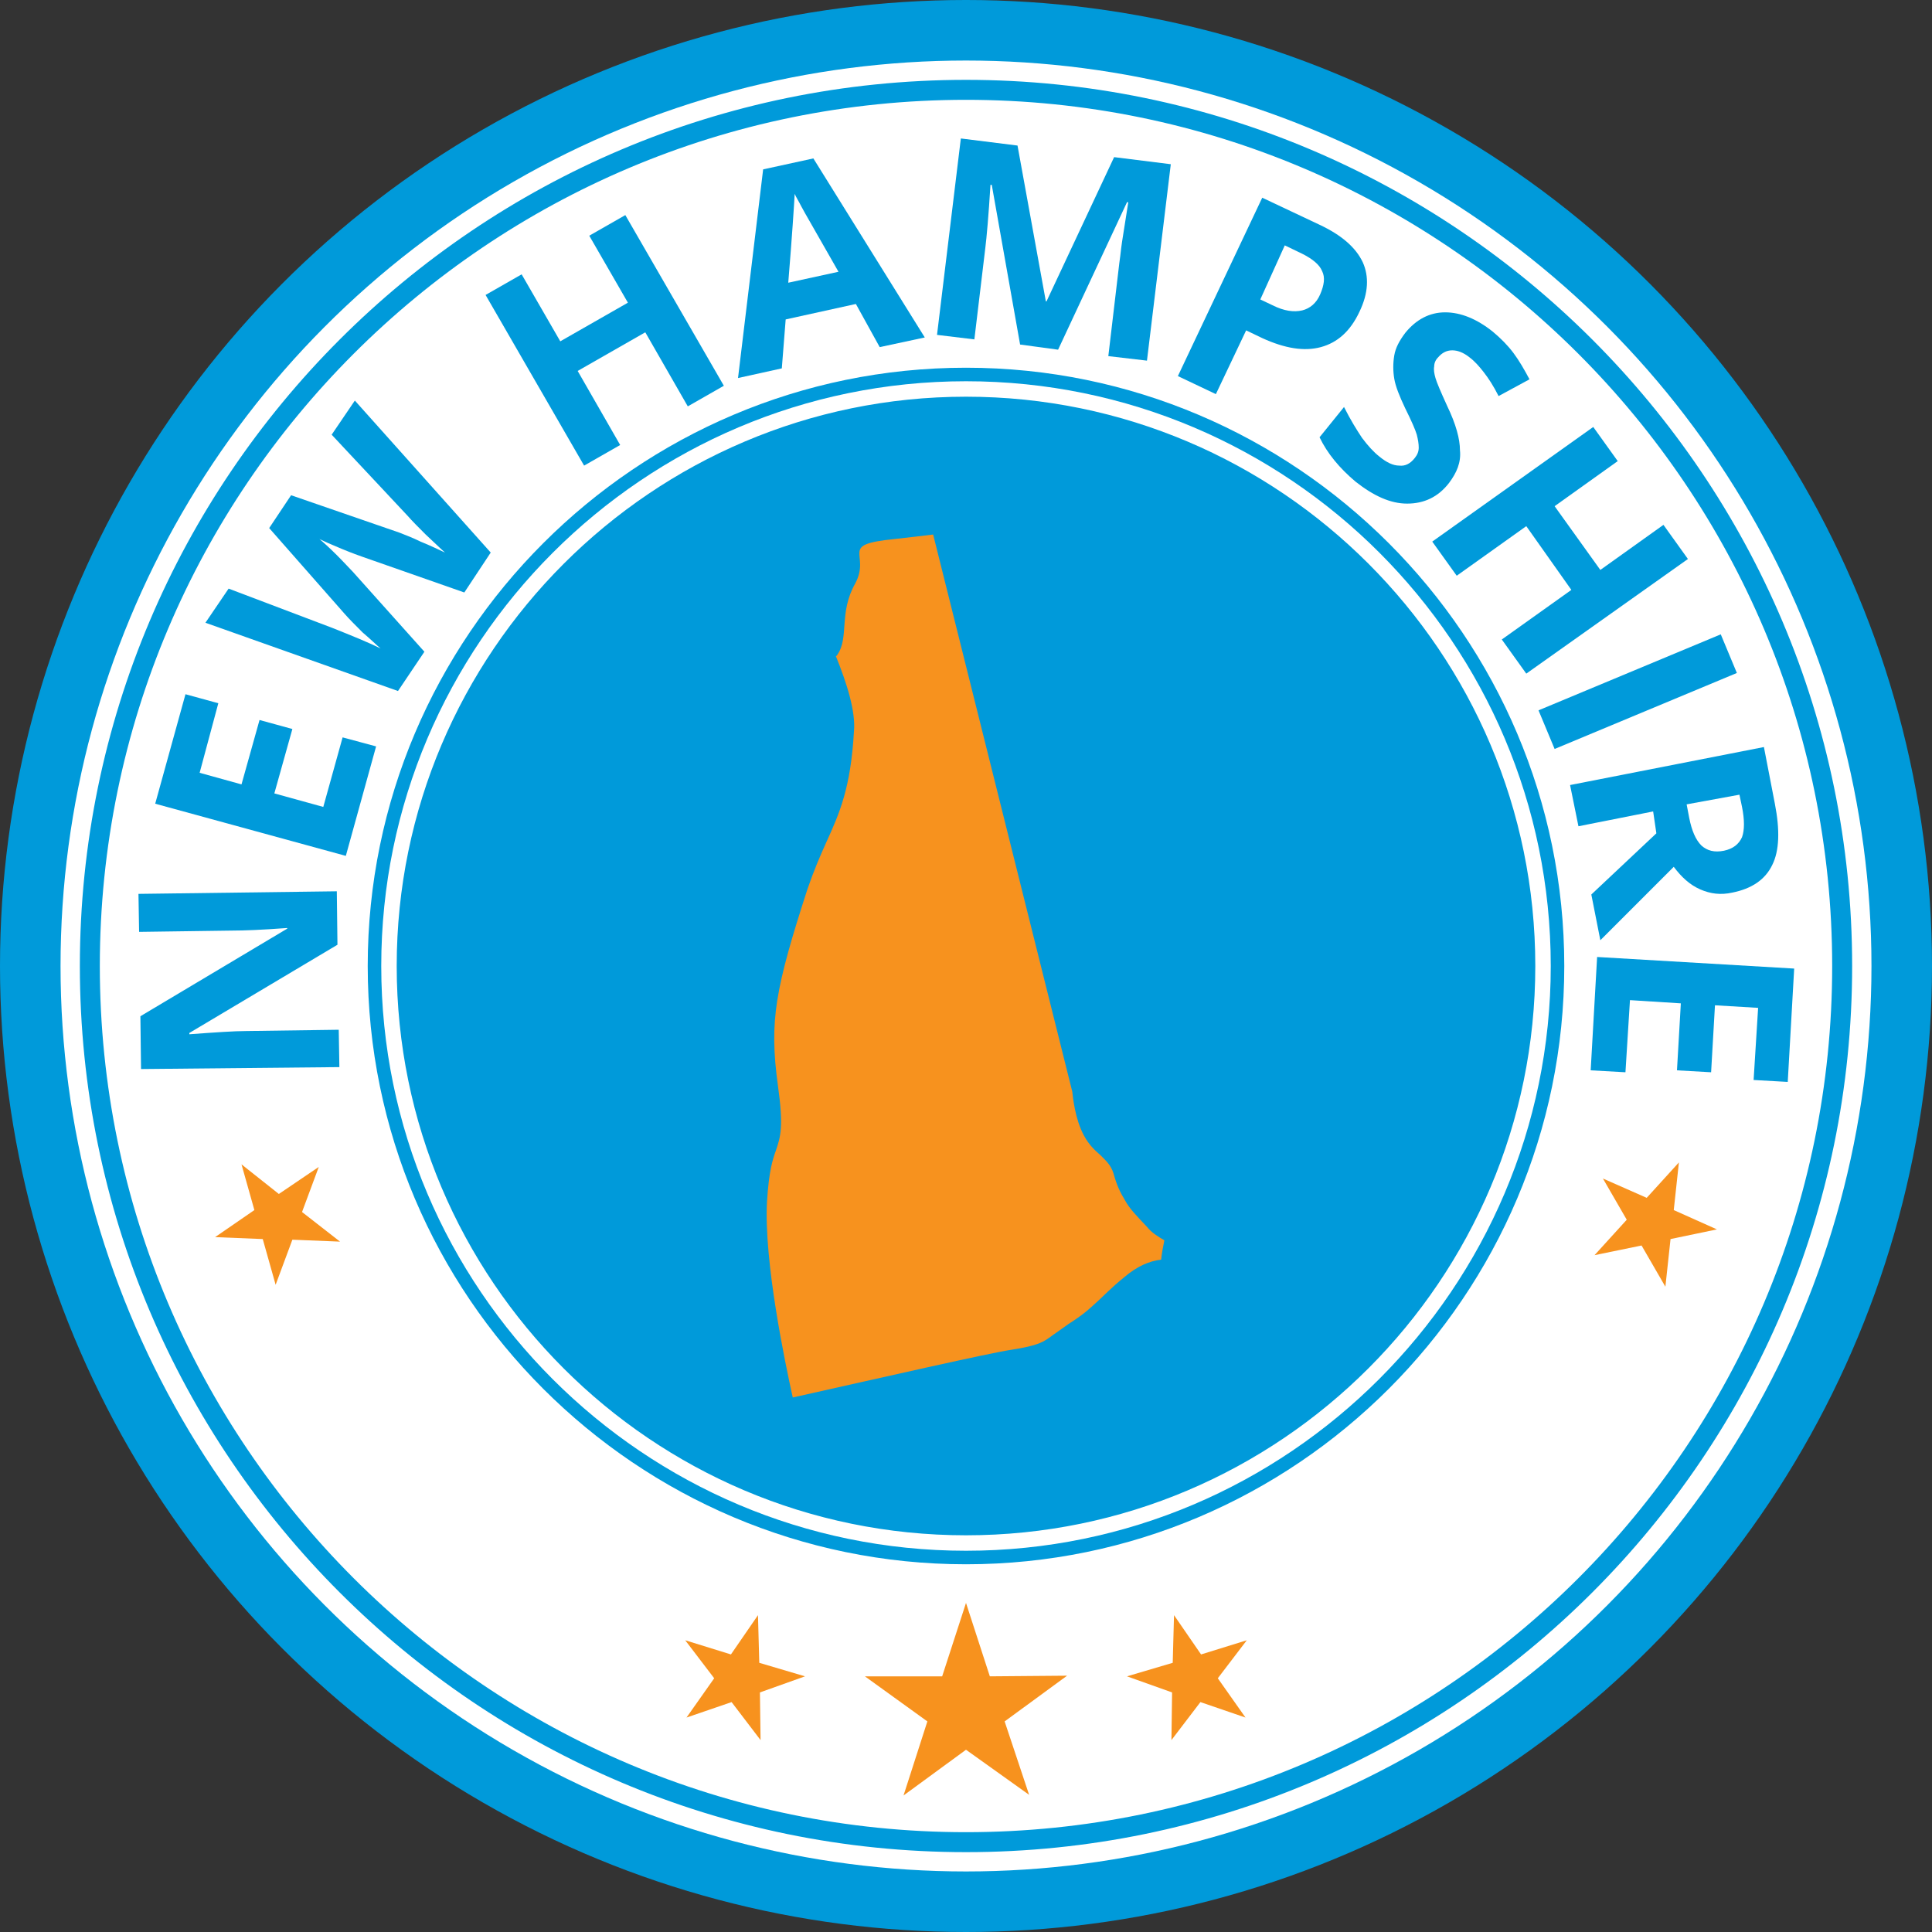
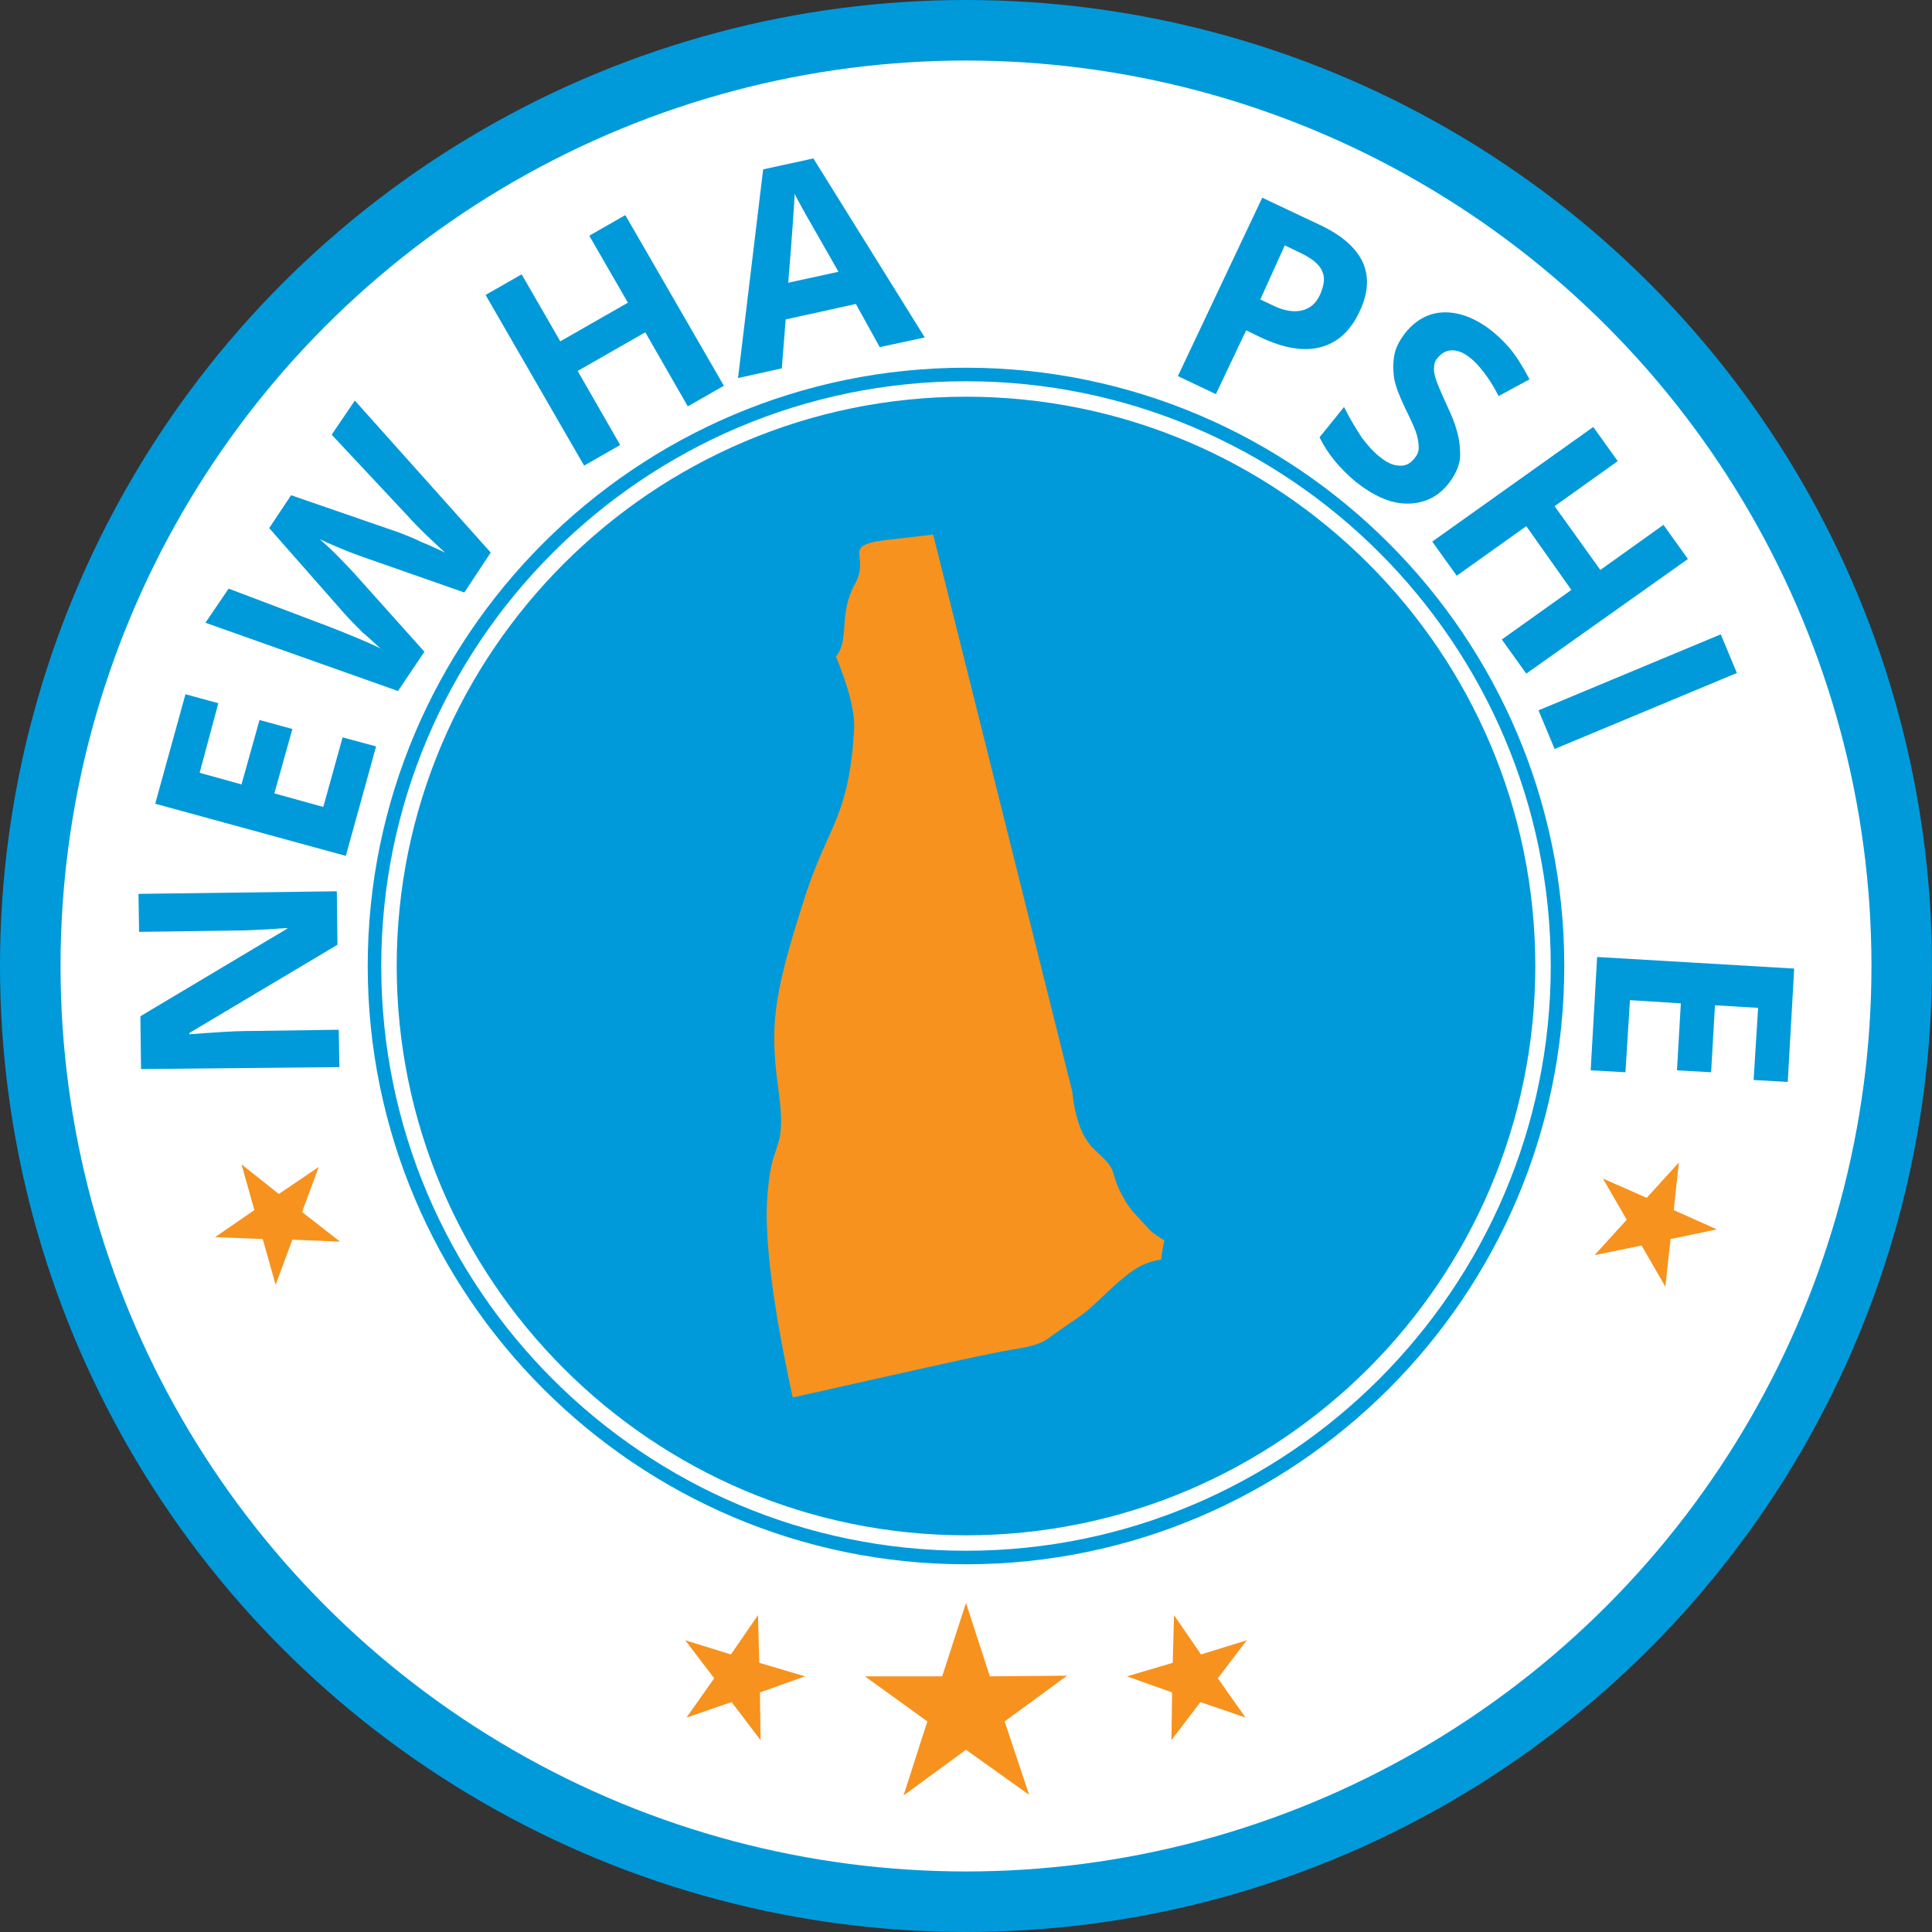
<svg xmlns="http://www.w3.org/2000/svg" version="1.1" id="Layer_1" x="0px" y="0px" viewBox="0 0 300 300" style="enable-background:new 0 0 300 300;" xml:space="preserve">
  <rect x="0" y="0" width="300" height="300" fill="#333333" stroke="none" />
  <style type="text/css">
	.st0{fill:#009ADA;}
	.st1{fill:#FFFFFF;}
	.st2{fill:#F7921E;}
	.st3{fill-rule:evenodd;clip-rule:evenodd;fill:#F7921E;}
</style>
  <g>
    <g>
      <circle class="st0" cx="150" cy="150" r="150" />
    </g>
  </g>
  <g>
    <g>
      <circle class="st1" cx="150" cy="150" r="140.6" />
    </g>
  </g>
  <g>
    <g>
-       <path class="st0" d="M150,287.6c-75.9,0-137.6-61.7-137.6-137.6C12.4,74.1,74.1,12.4,150,12.4S287.6,74.1,287.6,150    C287.6,225.9,225.9,287.6,150,287.6z M150,15.5C75.8,15.5,15.5,75.8,15.5,150c0,74.2,60.3,134.5,134.5,134.5    S284.5,224.2,284.5,150C284.5,75.8,224.2,15.5,150,15.5z" />
-     </g>
+       </g>
  </g>
  <g>
    <g>
      <circle class="st0" cx="150" cy="150" r="87.8" />
    </g>
    <g>
      <path class="st0" d="M150,238.4c-48.8,0-88.4-39.7-88.4-88.4s39.7-88.4,88.4-88.4c48.8,0,88.4,39.7,88.4,88.4    S198.8,238.4,150,238.4z M150,62.9c-48,0-87.1,39.1-87.1,87.1s39.1,87.1,87.1,87.1s87.1-39.1,87.1-87.1S198,62.9,150,62.9z" />
    </g>
  </g>
  <g>
    <path class="st0" d="M52.3,138.4l0.1,8.3l-23,13.7v0.2c4.1-0.3,7-0.5,8.8-0.5l14.4-0.2l0.1,5.8L21.9,166l-0.1-8.2l22.8-13.6l0-0.1   c-4,0.3-6.8,0.4-8.5,0.4l-14.5,0.2l-0.1-5.9L52.3,138.4z" />
    <path class="st0" d="M58.4,115.9l-4.7,17l-29.6-8.1l4.7-17l5.1,1.4L31,120l6.5,1.8l2.8-10l5.1,1.4l-2.8,10l7.6,2.1l3-10.8   L58.4,115.9z" />
    <path class="st0" d="M76.2,85.8l-4.1,6.2l-15.7-5.5c-0.6-0.2-1.7-0.6-3.4-1.3c-1.7-0.7-2.8-1.2-3.4-1.5c0.6,0.5,1.5,1.3,2.7,2.5   c1.2,1.2,2,2.1,2.5,2.6l11.1,12.4l-4.1,6.1L31.9,96.7l3.6-5.3l16.1,6.1c3,1.2,5.5,2.2,7.5,3.2c-0.6-0.5-1.5-1.4-2.8-2.5   c-1.2-1.2-2.1-2.1-2.8-2.9L41.8,82l3.4-5.1L62,82.7c0.7,0.3,1.9,0.7,3.3,1.4c1.5,0.6,2.7,1.2,3.8,1.7c-0.8-0.7-1.8-1.7-3-2.8   c-1.2-1.2-2.1-2.1-2.8-2.9L51.5,67.5l3.6-5.3L76.2,85.8z" />
    <path class="st0" d="M112.4,59.9l-5.6,3.2l-6.6-11.5l-10.5,6l6.6,11.5l-5.6,3.2L75.4,45.8l5.6-3.2L87,53l10.5-6l-6-10.4l5.6-3.2   L112.4,59.9z" />
    <path class="st0" d="M136.6,53.9l-3.7-6.7l-10.9,2.4l-0.6,7.6l-6.8,1.5l3.9-32.4l7.8-1.7l17.3,27.8L136.6,53.9z M130.2,42.2   c-3.4-6-5.4-9.4-5.8-10.2c-0.4-0.8-0.8-1.4-1-1.9c-0.1,1.8-0.4,6.5-1,13.8L130.2,42.2z" />
-     <path class="st0" d="M158.4,53.5L154,28.7l-0.2,0c-0.3,4.9-0.6,8.2-0.8,9.8l-1.7,14.2l-5.8-0.7l3.7-30.5l8.8,1.1l4.4,24.2l0.1,0   L173,24.4l8.8,1.1l-3.7,30.5l-6-0.7l1.7-14.4c0.1-0.7,0.2-1.5,0.3-2.4c0.1-0.9,0.5-3.2,1.1-7.1l-0.2,0l-10.7,22.9L158.4,53.5z" />
    <path class="st0" d="M211.1,48.4c-1.4,3-3.4,4.8-6,5.5c-2.6,0.7-5.6,0.2-9.1-1.4l-2.5-1.2l-4.7,9.9l-5.9-2.8L196,30.7l8.9,4.2   c3.4,1.6,5.6,3.5,6.7,5.8C212.6,42.9,212.5,45.5,211.1,48.4z M195.7,46.5l1.9,0.9c1.8,0.9,3.3,1.1,4.6,0.8c1.2-0.3,2.2-1.1,2.8-2.5   c0.6-1.4,0.8-2.6,0.3-3.6c-0.4-1-1.5-1.9-3.1-2.7l-2.7-1.3L195.7,46.5z" />
    <path class="st0" d="M225,75c-1.7,2.2-3.9,3.2-6.5,3.2c-2.6,0-5.2-1.2-8-3.4c-2.5-2.1-4.4-4.4-5.6-6.9l3.8-4.7c1,2,2,3.6,2.8,4.8   c0.9,1.2,1.8,2.2,2.7,2.9c1.1,0.9,2.1,1.4,3.1,1.4c0.9,0.1,1.7-0.3,2.4-1.2c0.4-0.5,0.6-1,0.6-1.6c0-0.6-0.1-1.2-0.3-2   c-0.2-0.7-0.8-2.1-1.8-4.1c-0.9-1.9-1.5-3.4-1.7-4.6c-0.2-1.2-0.2-2.4,0-3.6c0.2-1.2,0.8-2.3,1.7-3.5c1.7-2.1,3.8-3.2,6.2-3.2   c2.4,0,4.9,1,7.4,3c1.2,1,2.3,2.1,3.2,3.3c0.9,1.2,1.7,2.6,2.5,4.1l-4.8,2.6c-0.8-1.6-1.6-2.8-2.3-3.7c-0.7-0.9-1.4-1.7-2.2-2.3   c-1-0.8-1.9-1.1-2.7-1.1c-0.9,0-1.6,0.4-2.2,1.1c-0.4,0.4-0.6,0.9-0.6,1.4c-0.1,0.5,0,1.1,0.2,1.8c0.2,0.7,0.8,2.1,1.8,4.3   c1.4,2.9,2,5.2,2,6.9C226.9,71.8,226.2,73.4,225,75z" />
    <path class="st0" d="M237,104.6l-3.8-5.3l10.8-7.7l-7-9.9l-10.8,7.7l-3.8-5.3l25-17.8l3.8,5.3l-9.8,7l7.1,9.9l9.8-7l3.8,5.3   L237,104.6z" />
    <path class="st0" d="M238.9,110.3l28.3-11.8l2.5,6l-28.3,11.8L238.9,110.3z" />
-     <path class="st0" d="M256.7,126l-11.6,2.3l-1.3-6.4l30.1-5.9l1.7,8.8c0.8,4.1,0.7,7.3-0.4,9.5c-1.1,2.3-3.2,3.7-6.2,4.3   c-1.8,0.4-3.4,0.2-5-0.5c-1.6-0.7-2.9-1.9-4.1-3.5c-5.9,5.9-9.7,9.7-11.4,11.4l-1.4-7.1l10.1-9.5L256.7,126z M261.9,124.9l0.4,2.1   c0.4,2,1,3.4,1.9,4.3c0.9,0.8,2,1.1,3.5,0.8c1.4-0.3,2.3-1,2.8-2.1c0.4-1.1,0.4-2.7,0-4.7l-0.4-1.9L261.9,124.9z" />
    <path class="st0" d="M247,166.2l1-17.6l30.6,1.8l-1,17.6l-5.3-0.3l0.7-11.2l-6.7-0.4l-0.6,10.4l-5.3-0.3l0.6-10.4l-7.9-0.5   l-0.7,11.2L247,166.2z" />
  </g>
  <g>
    <g>
      <path class="st0" d="M150,242.9c-51.2,0-92.9-41.7-92.9-92.9S98.8,57.1,150,57.1s92.9,41.7,92.9,92.9S201.2,242.9,150,242.9z     M150,59.2c-50.1,0-90.8,40.8-90.8,90.8c0,50.1,40.8,90.8,90.8,90.8s90.8-40.8,90.8-90.8C240.8,99.9,200.1,59.2,150,59.2z" />
    </g>
  </g>
  <g>
    <polygon class="st2" points="260.7,180.5 259.9,187.9 266.6,190.9 259.4,192.4 258.6,199.8 254.9,193.4 247.6,194.9 252.6,189.4    248.9,183 255.7,186  " />
  </g>
  <g>
    <polygon class="st2" points="49.5,181.2 46.9,188.2 52.8,192.8 45.4,192.5 42.8,199.5 40.8,192.4 33.4,192.1 39.5,187.9    37.5,180.8 43.3,185.4  " />
  </g>
  <g>
    <g>
      <polygon class="st2" points="193.6,254.7 189.1,260.6 193.4,266.7 186.4,264.3 181.9,270.2 182,262.8 175,260.3 182.1,258.2     182.3,250.8 186.5,256.9   " />
    </g>
    <g>
      <polygon class="st2" points="106.4,254.7 110.9,260.6 106.6,266.7 113.6,264.3 118.1,270.2 118,262.8 125,260.3 117.9,258.2     117.7,250.8 113.5,256.9   " />
    </g>
    <g>
      <polygon class="st2" points="150,248.9 153.7,260.3 165.7,260.2 156,267.3 159.8,278.7 150,271.7 140.3,278.8 144,267.3     134.3,260.3 146.3,260.3   " />
    </g>
  </g>
  <g>
    <path class="st3" d="M129.8,101.9c0.1-0.1,0.2-0.1,0.2-0.2c1.9-2.7,0.2-6.5,2.8-11.1c2.5-4.7-2.8-6,6.1-6.9c2.6-0.3,4.5-0.5,6-0.7   l21.6,86.5c0.1,0.8,0.4,4.2,1.8,6.8c0.8,1.5,1.7,2.3,2.6,3.1c0.8,0.8,1.6,1.5,2,2.8c0.5,1.8,1,2.9,1.8,4.2l0,0   c0.7,1.3,1.8,2.4,3.4,4.1c0.7,0.9,1.7,1.5,2.7,2.1c-0.2,1-0.4,2-0.5,3c-1.8,0.2-3.7,1-5.7,2.7c-2.1,1.7-3.2,2.9-4.2,3.8   c-1.4,1.3-2.3,2.1-4.5,3.5c-1,0.7-1.8,1.3-2.4,1.7l0,0c-1.5,1.1-2.1,1.6-6.5,2.3c-3.4,0.5-19.6,4.2-33.9,7.4   c-1.2-5.4-4.5-21.2-4-30.4c0.3-4.9,0.9-6.6,1.4-8c0.7-2.1,1.2-3.6,0.3-10c-0.7-5.1-0.8-8.9-0.1-13.3c0.7-4.4,2.2-9.6,4.7-17.3   c1-2.9,2-5.2,2.9-7.2c2.1-4.6,3.8-8.5,4.3-17.2C132.9,110.5,131.5,106.1,129.8,101.9L129.8,101.9z" />
  </g>
</svg>